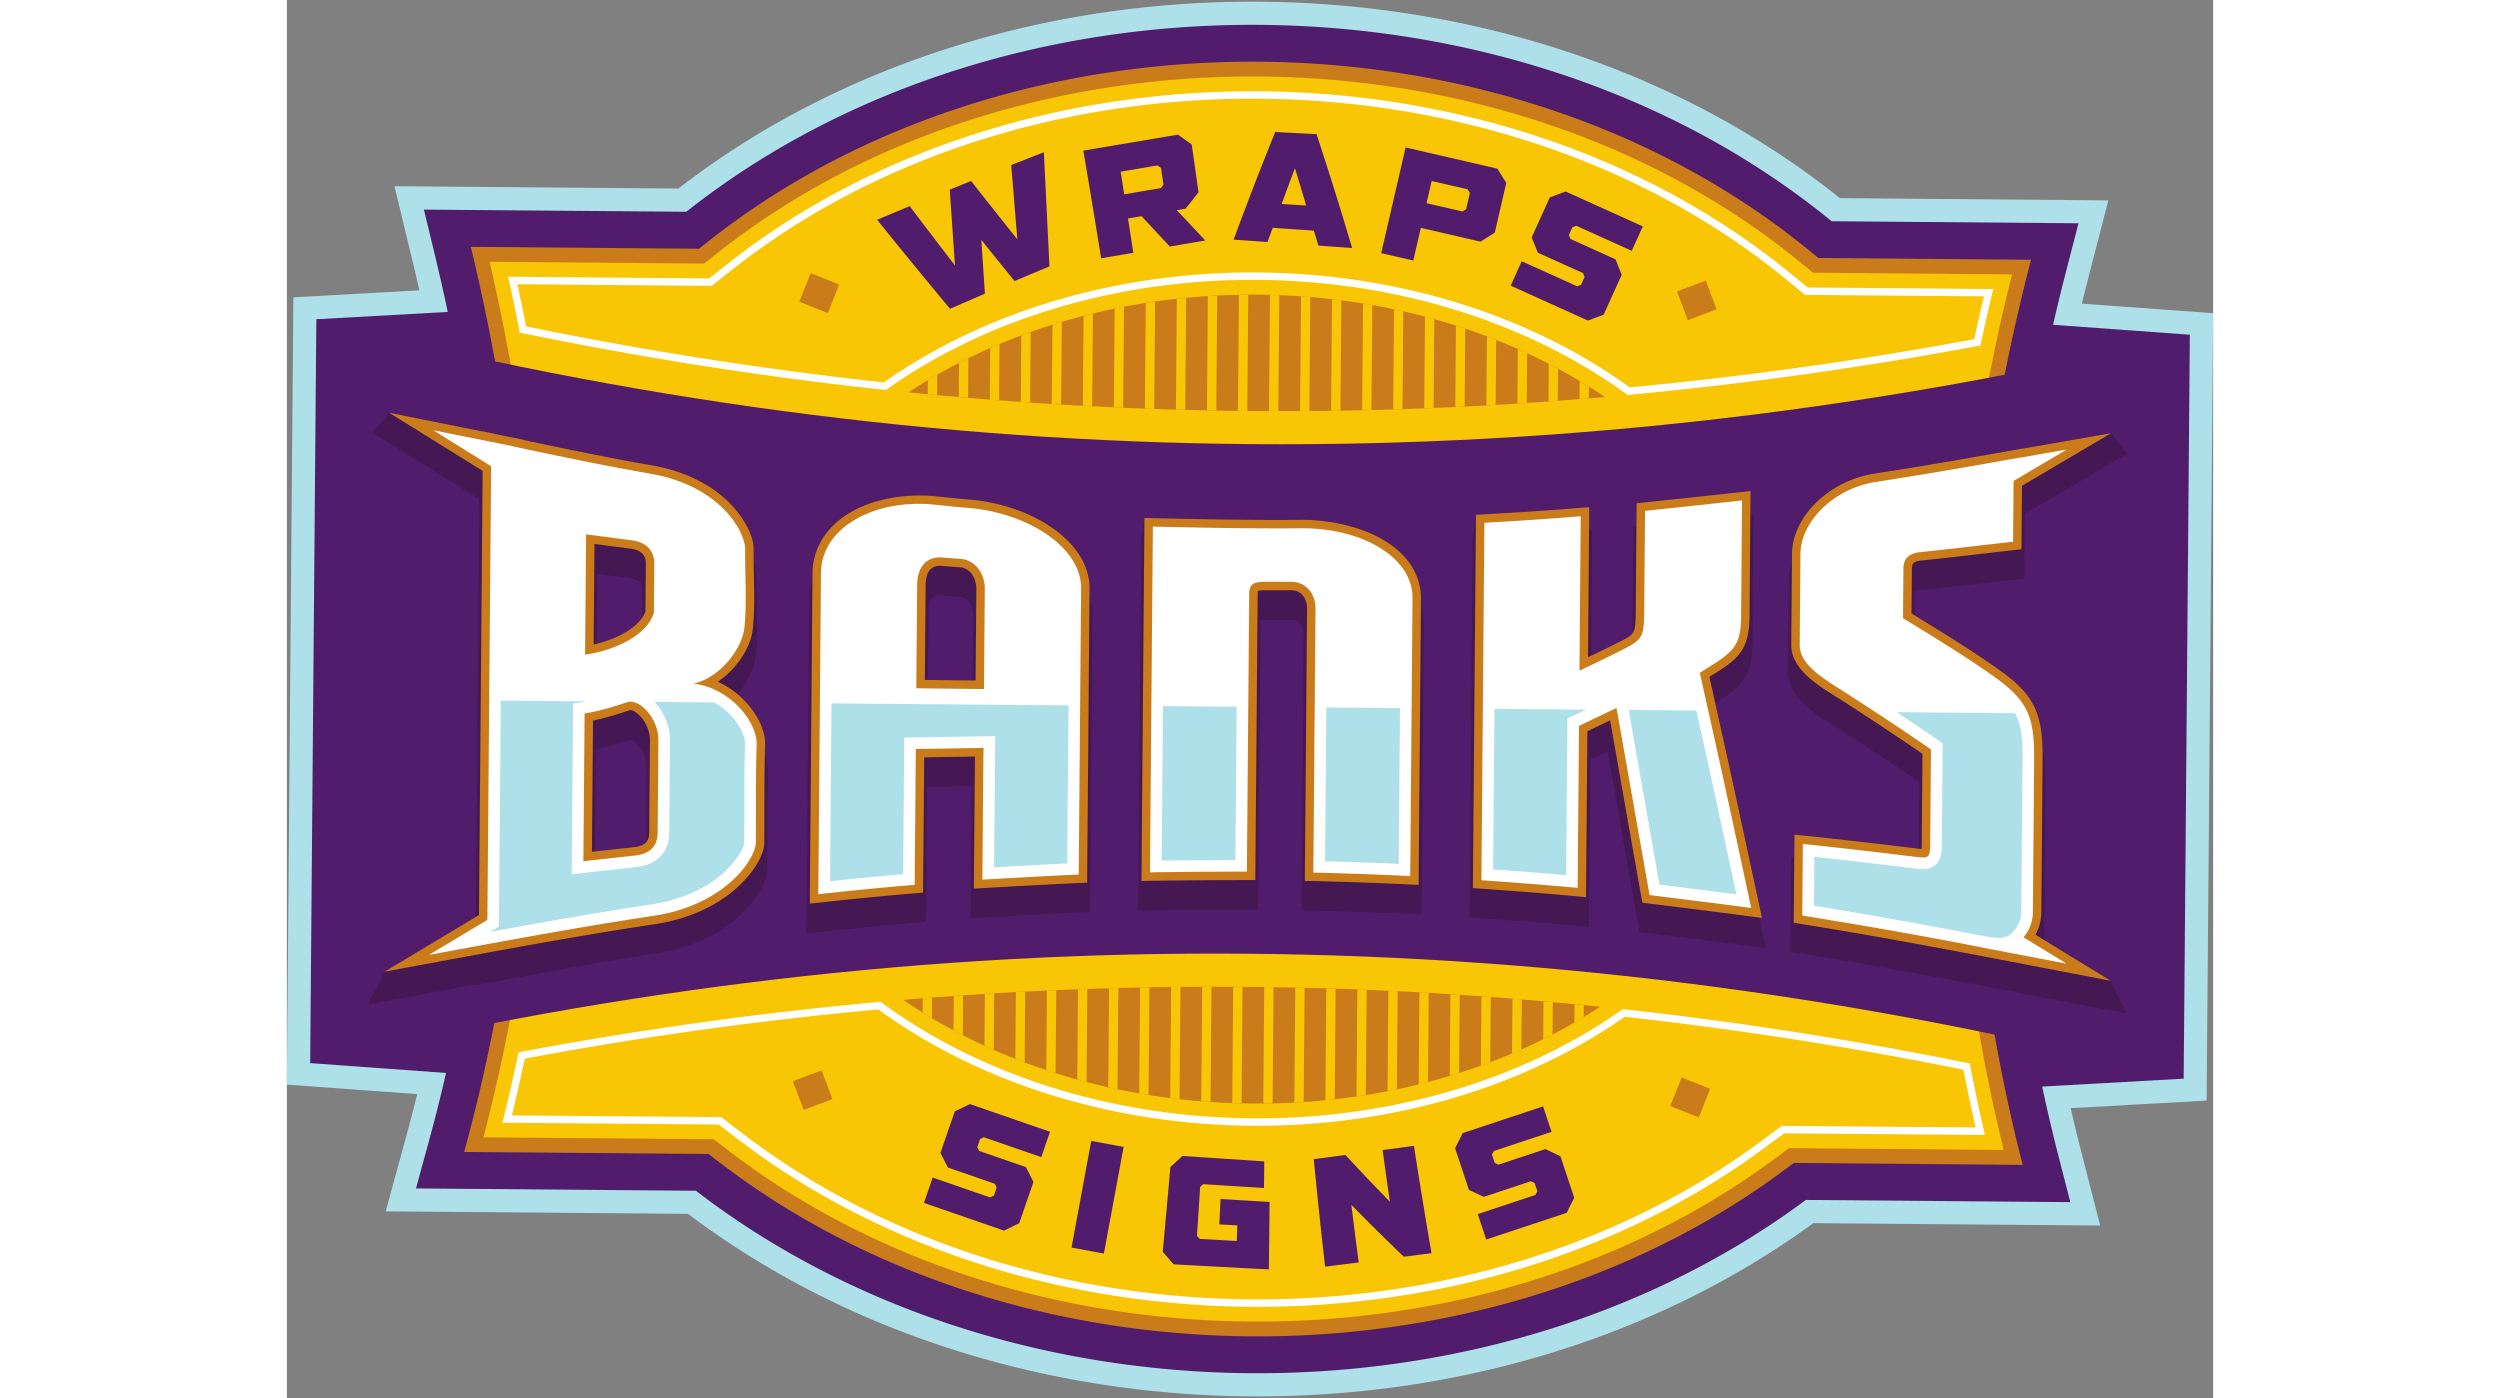
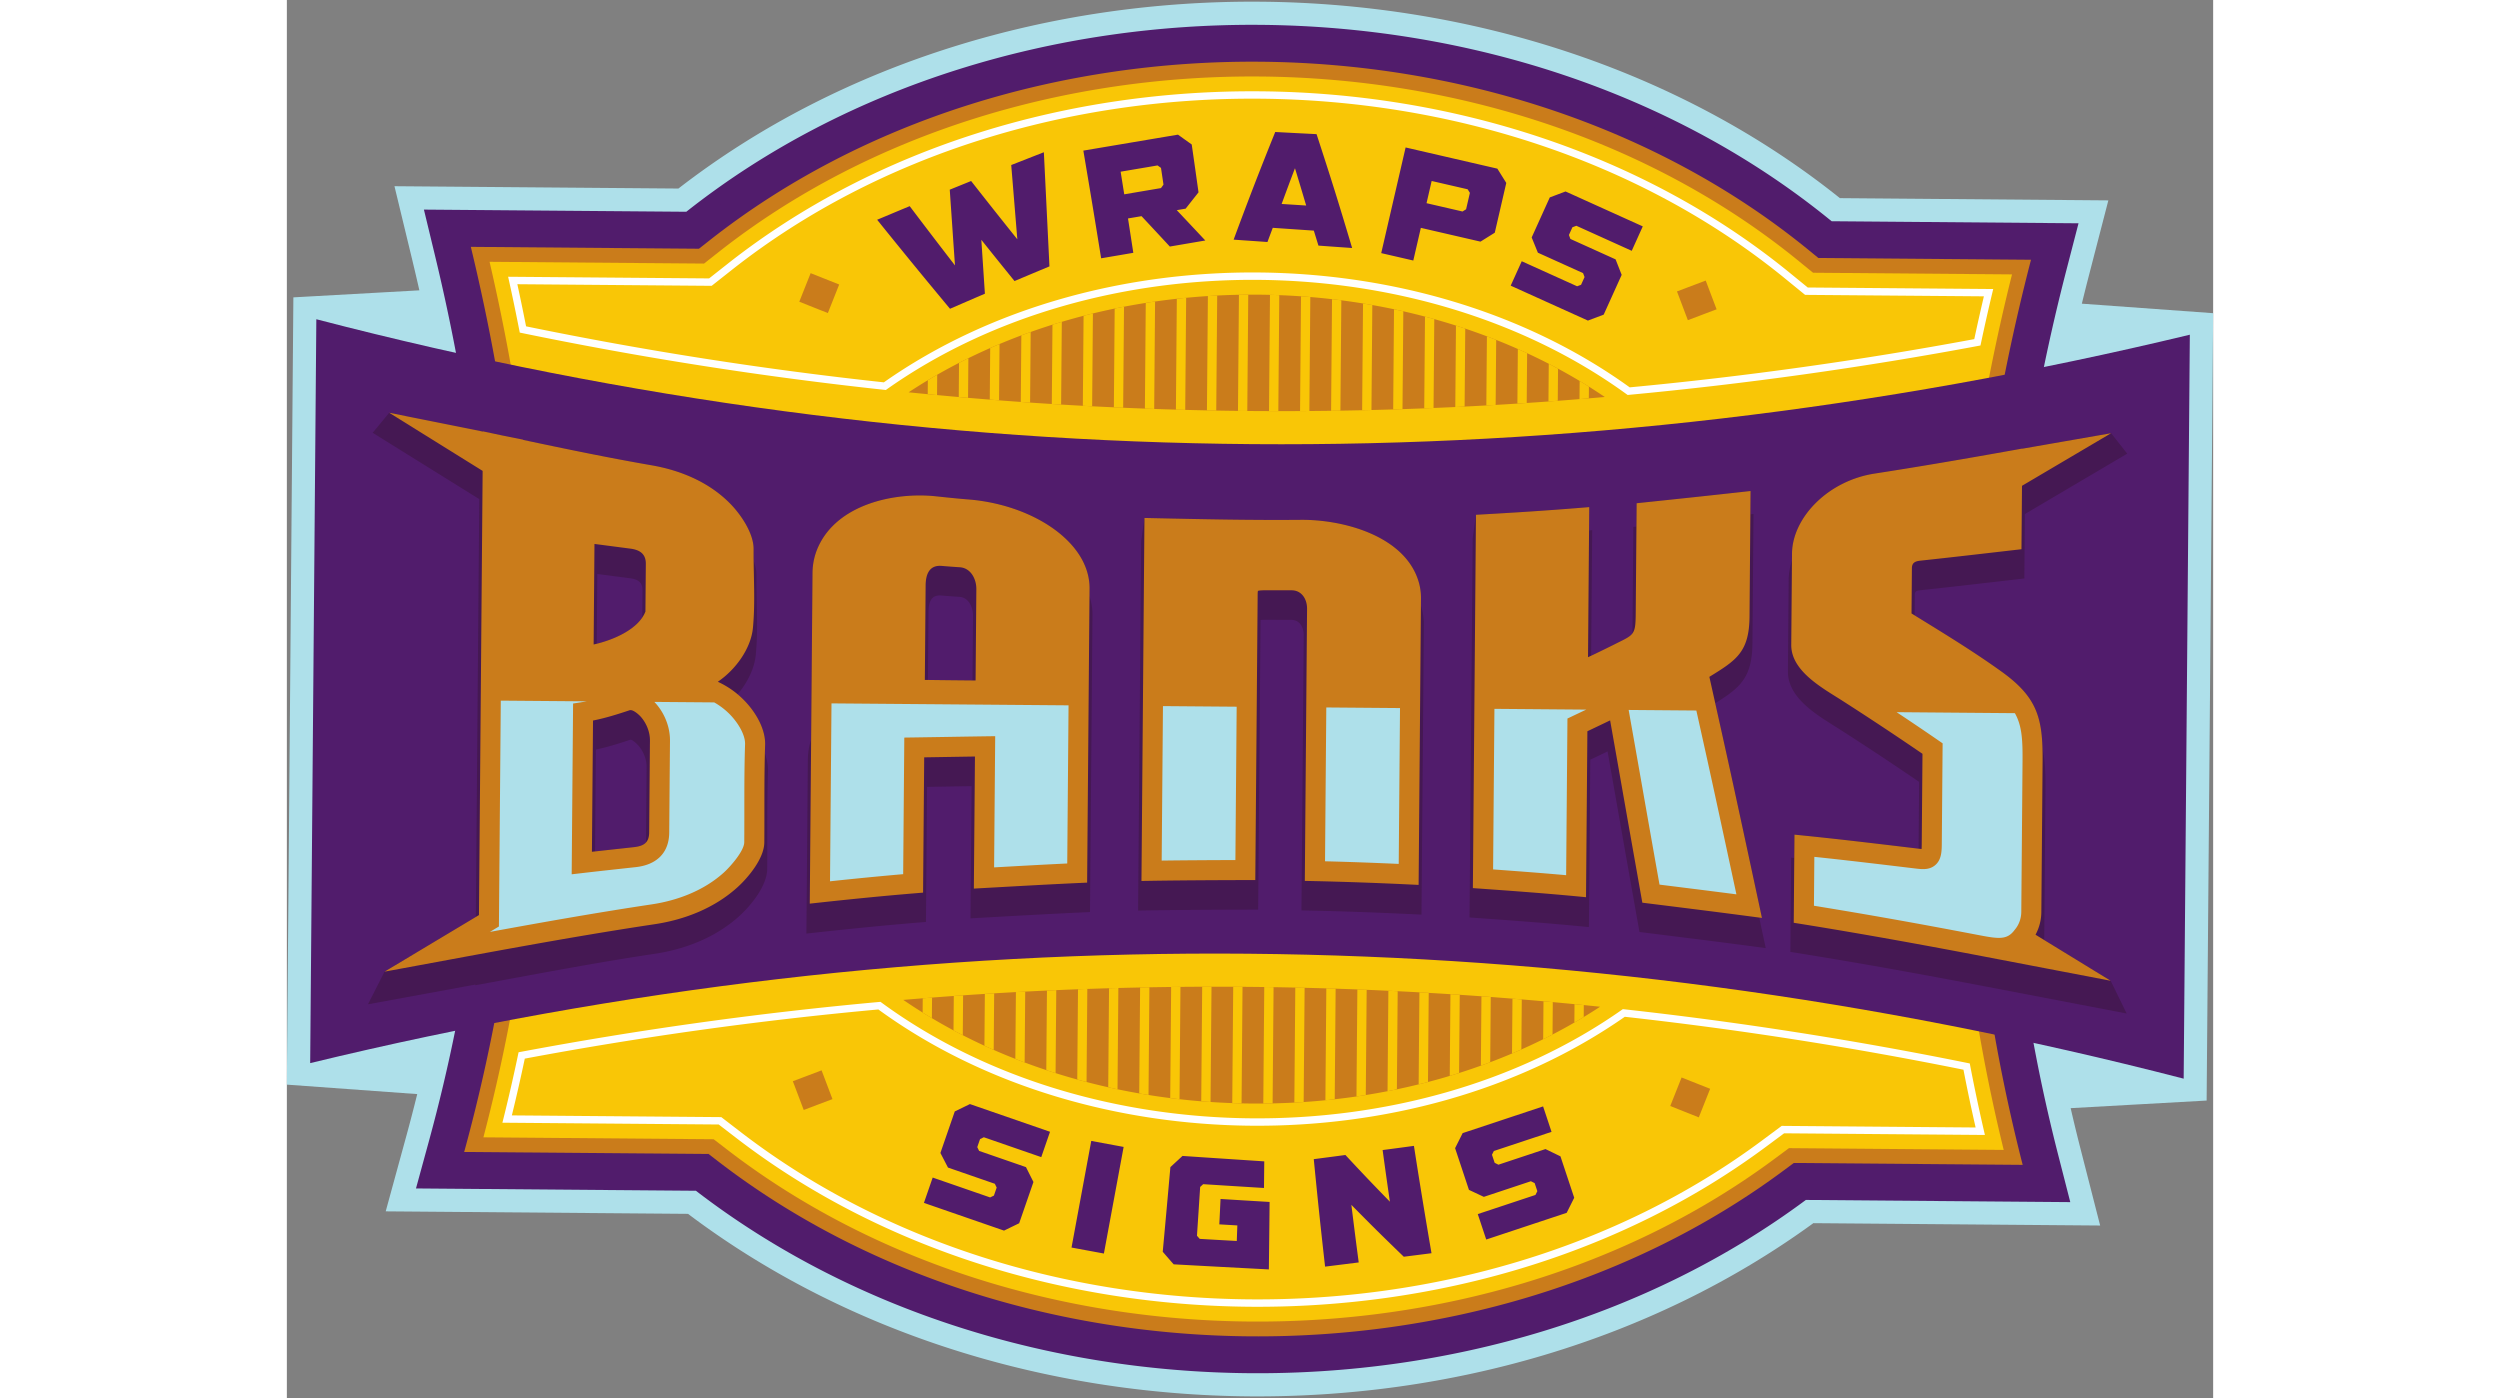
<svg xmlns="http://www.w3.org/2000/svg" height="1398" viewBox="21.167 64.722 317.666 230.545" width="2500">
  <rect x="21.167" y="64.722" width="317.666" height="230.545" fill="#808080" stroke="none" />
  <g clip-rule="evenodd" fill-rule="evenodd">
    <path d="m85.74 95.815c27.19-21.05 61.86-31.093 96.033-30.811 34.174.283 68.672 10.898 95.509 32.394l44.27.37-3.177 12.271a341.681 341.681 0 0 0 -1.195 4.763l21.653 1.567-1.074 129.846-22.424 1.252c.53 2.306 1.088 4.606 1.676 6.899l3.189 12.457-47.295-.39c-26.766 19.494-60.089 28.834-93.034 28.563-32.945-.274-66.108-10.161-92.548-30.099l-49.854-.412 3.395-12.403c.63-2.303 1.232-4.616 1.804-6.934l-21.501-1.559 1.076-129.83 20.776-1.159a350.873 350.873 0 0 0 -1.131-4.847l-2.975-12.323z" fill="#aee0ea" />
    <g fill="#511c6c">
-       <path d="m39.045 126.948-13.017-9.579 34.296-1.913-.097 11.802zm-.857 103.733-13.173 9.361 34.259 2.482.098-11.803zm283.625-101.402 13.175-9.359-34.261-2.483-.097 11.803zm-.858 103.749 13.018 9.577-34.297 1.913.098-11.802z" />
      <path d="m52.278 214.316-.002-.004c-4.491-11.286-6.801-23.281-6.702-35.432.098-11.744 2.439-23.331 6.842-34.216l.001-.01c-1.512-12.72-3.818-25.344-6.822-37.797l-1.826-7.57 43.271.356c26.66-21.077 60.951-31.102 94.7-30.823s67.869 10.869 94.177 32.384l40.714.34-1.951 7.539a328.684 328.684 0 0 0 -6.788 33.101v.005c5.462 12.28 8.289 25.48 8.177 38.927-.115 13.843-3.348 27.342-9.308 39.823l-.003.014a278.557 278.557 0 0 0 6.556 34.36l1.959 7.652-43.606-.361-.004.004c-26.271 19.514-59.223 28.838-91.761 28.569-32.54-.269-65.331-10.136-91.275-30.084l-.004-.002-46.162-.382 2.084-7.619a279.84 279.84 0 0 0 7.733-38.773z" />
      <path d="m54.843 213.99-.24-.603c-4.386-10.987-6.623-22.651-6.524-34.484.095-11.442 2.385-22.69 6.658-33.297l.243-.602-.077-.643c-1.512-12.821-3.847-25.539-6.873-38.089l-1.075-4.453 40.943.338.694-.549c26.225-20.699 59.947-30.557 93.127-30.282 33.181.275 66.736 10.69 92.613 31.819l.685.56 38.387.318-1.148 4.435c-2.846 10.991-5.149 22.125-6.841 33.352l-.109.728.298.671c5.312 11.964 8.07 24.792 7.962 37.89-.112 13.481-3.259 26.607-9.065 38.765l-.319.669.093.735a282.962 282.962 0 0 0 6.614 34.668l1.152 4.502-41.192-.34-.681.504c-25.83 19.19-58.253 28.341-90.245 28.076s-64.268-9.938-89.771-29.565l-.67-.516-43.749-.361 1.226-4.482a284.579 284.579 0 0 0 7.801-39.119z" />
-       <path d="m48.29 256.3 41.863.346 1.19.915c25.174 19.35 57.03 28.898 88.596 29.16 31.563.261 63.579-8.753 89.064-27.691l1.206-.894 39.308.323-.522-2.04a283.354 283.354 0 0 1 -6.659-34.909l-.164-1.305.567-1.187c5.68-11.892 8.764-24.75 8.873-37.939.105-12.81-2.589-25.381-7.794-37.08l-.532-1.193.197-1.293a334.736 334.736 0 0 1 6.881-33.548l.521-2.012-36.57-.302-1.219-.996c-25.518-20.867-58.663-31.107-91.392-31.378-32.728-.271-66.038 9.42-91.897 29.863l-1.235.975-39.128-.323.487 2.02c3.045 12.624 5.381 25.421 6.915 38.317l.135 1.141-.43 1.066c-4.192 10.365-6.425 21.395-6.517 32.581-.096 11.575 2.105 22.996 6.384 33.746l.427 1.073-.145 1.143a284.993 284.993 0 0 1 -7.856 39.389z" />
    </g>
    <path d="m50.409 254.695 40.303.333 1.622 1.248c24.891 19.141 56.409 28.565 87.62 28.823 31.207.258 62.881-8.642 88.082-27.371l1.643-1.22 37.745.313a286.776 286.776 0 0 1 -6.698-35.107l-.224-1.777.772-1.618c5.587-11.687 8.609-24.276 8.716-37.251.103-12.605-2.546-24.907-7.654-36.409l-.721-1.626.264-1.758c1.711-11.352 4.041-22.603 6.917-33.716l-35.062-.29-1.661-1.354c-25.255-20.602-58.019-30.746-90.381-31.014-32.361-.268-65.289 9.334-90.881 29.515l-1.683 1.326-37.621-.31c3.061 12.687 5.413 25.544 6.949 38.509l.183 1.551-.584 1.448c-4.116 10.2-6.31 20.985-6.4 31.991-.094 11.386 2.059 22.562 6.27 33.129l.582 1.462-.197 1.561a286.418 286.418 0 0 1 -7.901 39.612z" fill="#ca7c1b" />
    <path d="m53.58 252.281 37.972.315 2.27 1.745c24.467 18.815 55.474 28.064 86.152 28.317 30.676.255 61.836-8.478 86.607-26.888l2.3-1.707 35.413.292a288.858 288.858 0 0 1 -5.987-32.336l-.315-2.488 1.081-2.265c5.431-11.359 8.373-23.619 8.478-36.219.1-12.241-2.481-24.221-7.445-35.4l-1.011-2.275.372-2.461a333.304 333.304 0 0 1 6.197-30.939l-32.808-.272-2.325-1.896c-24.82-20.249-57.054-30.202-88.859-30.465-31.806-.263-64.199 9.156-89.351 28.992l-2.354 1.857-35.37-.292c2.736 11.795 4.859 23.733 6.283 35.758l.257 2.171-.818 2.027c-3.999 9.908-6.134 20.412-6.222 31.099-.093 11.056 2.004 21.941 6.095 32.207l.816 2.046-.277 2.186a289.018 289.018 0 0 1 -7.151 36.891z" fill="#f9c606" />
    <path d="m181.373 113.316c48.162.398 86.958 30.582 86.655 67.417-.305 36.834-39.595 66.373-87.757 65.976-48.162-.399-86.958-30.582-86.654-67.418.306-36.835 39.595-66.373 87.756-65.975z" fill="#f9c606" />
    <path d="m181.373 113.316c21.921.181 41.899 6.535 57.136 16.875a614.744 614.744 0 0 1 -58.403 2.312 611.267 611.267 0 0 1 -56.401-3.085c15.439-10.191 35.623-16.284 57.668-16.102zm56.358 117.428c-15.412 10.109-35.514 16.145-57.459 15.964-22.072-.183-42.173-6.624-57.449-17.092a611.975 611.975 0 0 1 56.5-2.155 614.606 614.606 0 0 1 58.408 3.283z" fill="#ca7c1b" />
    <path d="m26.028 117.369-1.014 122.673c103.055-24.999 206.314-23.963 308.958 2.563l1.015-122.686c-103.068 24.822-206.331 24.15-308.959-2.55z" fill="#511c6c" />
    <path d="m242.618 128.601a636.25 636.25 0 0 0 56.823-7.954 341.86 341.86 0 0 1 1.583-7.055l-29.484-.242-3.323-2.711c-24.17-19.72-55.606-29.384-86.576-29.641-30.97-.256-62.561 8.888-87.055 28.206l-3.366 2.654-32.043-.266c.504 2.311.983 4.626 1.439 6.946a627.56 627.56 0 0 0 59.002 9.236c17.835-12.523 40.14-18.297 61.786-18.117 21.54.179 43.628 6.256 61.214 18.944zm-182.213 110.701c-.66 3.13-1.371 6.251-2.133 9.36l34.537.285 3.242 2.494c23.834 18.327 54.075 27.313 83.953 27.559 29.877.248 60.266-8.232 84.395-26.167l3.284-2.44 31.979.264a291.369 291.369 0 0 1 -2.005-9.528 635.777 635.777 0 0 0 -55.847-8.728c-17.801 12.419-40.01 18.142-61.57 17.964-21.665-.178-43.894-6.329-61.527-19.172a626.948 626.948 0 0 0 -58.308 8.109zm181.869-109.445c-17.438-12.722-39.448-18.802-60.88-18.981-21.535-.177-43.761 5.599-61.448 18.159a628.162 628.162 0 0 1 -60.371-9.466 343.213 343.213 0 0 0 -1.918-9.207l33.144.273 3.03-2.388c24.713-19.491 56.572-28.726 87.82-28.467 31.248.257 62.95 10.017 87.338 29.915l2.989 2.439 30.585.252a348.67 348.67 0 0 0 -2.099 9.311 637.363 637.363 0 0 1 -58.19 8.16zm-182.895 108.395a628.344 628.344 0 0 1 59.683-8.315c17.483 12.876 39.633 19.03 61.188 19.209 21.451.177 43.582-5.551 61.236-18.007a636.828 636.828 0 0 1 57.212 8.957c.752 3.948 1.585 7.88 2.497 11.794l-33.114-.274-2.956 2.196c-24.343 18.094-54.99 26.657-85.135 26.408-30.144-.25-60.639-9.325-84.685-27.813l-2.919-2.244-35.673-.295c.97-3.852 1.857-7.725 2.666-11.616z" fill="#fff" />
-     <path d="m99.997 188.964c.354.978.552 1.992.518 2.998-.179 5.348-.088 10.7-.132 16.049-.023 2.803-2.67 6.038-4.633 7.81-3.84 3.468-8.817 5.427-13.891 6.188-9.152 1.372-18.247 3.097-27.348 4.776l-2.277.42.002-.112-17.694 3.249 2.739-5.385 15.047-9.02.57-68.909-17.577-10.935 2.723-3.302 15.462 3.104v-.039l3.098.661 3.537.71-.015.039c7.05 1.496 14.108 2.959 21.207 4.191 4.824.838 9.532 2.815 12.988 6.364 1.736 1.782 3.837 4.859 3.816 7.466a84.71 84.71 0 0 0 .005 1.886c.301.835.481 1.677.475 2.485-.037 4.348.301 8.687-.116 13.03-.218 2.267-1.362 4.589-3.001 6.528.44.368.86.761 1.254 1.177 1.75 1.844 3.37 4.561 3.282 7.185-.015.462-.026.925-.039 1.386zm207.363-50.246 14.646-2.556 2.66 3.372-16.88 9.964-.088 10.622-1.678.193c-5.148.593-10.296 1.194-15.449 1.746-.593.063-.932.124-.939.745l-.029 3.399c4.848 2.989 9.71 5.948 14.34 9.276 5.318 3.825 6.58 6.969 6.745 12.646.413 1.839.517 3.938.496 6.495l-.103 12.448-.102 12.431c-.001.081-.002.163-.005.245l10.959 6.715 2.642 5.403-23.231-4.45c-10.178-1.949-20.377-3.806-30.61-5.452l-1.621-.261.014-1.642.098-11.804.017-2.098.516.053.018-2.318.013-1.531 1.525.154c6.212.63 12.412 1.379 18.611 2.122l.331.042.09-11.013a523.586 523.586 0 0 0 -12.954-8.575c-3.387-2.178-8.725-5.024-8.684-9.665.04-5.015.082-10.027.123-15.04.009-1.094.203-2.165.541-3.19l.011-1.172c.026-3.219 1.741-6.226 3.99-8.433 2.598-2.551 6.033-4.218 9.626-4.773 7.585-1.173 15.152-2.475 22.706-3.83l1.655-.298zm-199.515 21.482.008-.995c.012-1.513.334-2.984.967-4.36 3.196-6.949 12.483-9.01 19.401-8.277 1.768.188 3.537.377 5.309.516 4.528.354 9.251 1.736 13.101 4.18 3.224 2.049 6.212 5.135 6.806 9.059.074.481.109.967.105 1.454l-.011 1.231c.167.518.295 1.053.38 1.603.077.508.115 1.021.11 1.536-.066 7.867-.131 15.732-.195 23.599l-.196 23.576-.014 1.81-1.809.083c-5.289.244-10.577.546-15.865.841l-2.034.113.017-2.038.09-10.856.073-8.906c-2.447.037-4.894.08-7.341.119-.027 3.113-.052 6.224-.077 9.337l-.092 11.193-.016 1.745-1.739.143c-5.288.439-10.568.968-15.842 1.541l-2.135.233.019-2.148c.073-8.824.144-17.648.218-26.472l.219-26.496c.009-1.15.19-2.279.543-3.364zm54.75-10.063 1.414.032c8.129.177 16.262.352 24.396.277 6.909-.061 17.055 2.598 19.373 10.101a9.33 9.33 0 0 1 .416 2.841l-.009 1.22.05.152c.3.972.448 1.979.44 2.997-.065 7.634-.127 15.269-.19 22.905l-.19 22.906-.015 1.984-1.984-.091a617.506 617.506 0 0 0 -15.926-.562l-1.887-.041.016-1.886c.061-7.249.119-14.497.179-21.746l.18-21.754c.011-1.276-.649-2.528-2.053-2.526-1.29.001-2.579-.01-3.871-.008-.231.001-.808-.01-1.193.028l.001.033-.19 22.922-.19 22.916-.015 1.889-1.89.006c-5.319.015-10.639.038-15.957.121l-1.957.03.017-1.957.237-28.503c.076-9.503.155-19.008.234-28.512l.016-1.937zm73.663 22.724c1.25-.597 2.498-1.199 3.736-1.823 1.704-.858 2.601-1.226 3.075-1.861l.062-7.51.07-8.351.013-1.707.516-.055.022-2.599.009-1.247 1.241-.131c5.33-.557 10.66-1.121 15.985-1.712l1.564-.174-.014 1.572-.018 2.275.516-.058-.019 2.153c-.025 3.193-.052 6.385-.078 9.578l-.079 9.569c-.048 5.755-2.071 7.374-6.133 9.908 1.024 4.588 2.047 9.177 3.043 13.773a6826.156 6826.156 0 0 1 4.247 19.703l.413 1.934-.455-.061.509 2.383.567 2.651-2.686-.355c-5.576-.738-11.158-1.429-16.739-2.127l-1.398-.175-.246-1.389c-.919-5.186-1.844-10.371-2.753-15.557-.75-4.276-1.502-8.55-2.262-12.825-.949.456-1.899.909-2.849 1.362l-.1 12.167-.111 13.353-.017 2.082-2.074-.195c-5.268-.498-10.545-.888-15.823-1.263l-1.79-.127.015-1.795.243-29.468.245-29.478.014-1.792.547-3.877 1.307-.073c5.288-.296 10.573-.64 15.852-1.069l1.522-.124-.014 1.526-.019 2.323.516-.042-.017 2.09-.106 12.736zm-164.266 32.273c2.12-.239 4.242-.468 6.365-.702.921-.102 1.604-.313 2.031-.774l.103-12.46c.009-1.186-.46-2.407-1.189-3.334-.246-.314-1.08-1.173-1.493-1.155-1.896.634-3.749 1.214-5.681 1.627l-.087 10.617zm.282-34.247c2.757-.693 6.017-2.125 7.503-4.322l.038-4.505c.01-1.35-.801-1.815-2.076-1.98-1.789-.233-3.58-.47-5.371-.701l-.064 7.76zm54.617 5.968c2.447.033 4.893.058 7.34.081l.02-2.469c.022-2.743.047-5.487.068-8.231.012-1.378-.721-2.997-2.264-3.089-1-.058-1.998-.141-2.996-.221-1.711-.139-2.063 1.219-2.076 2.709l-.071 8.485z" fill="#451853" />
+     <path d="m99.997 188.964c.354.978.552 1.992.518 2.998-.179 5.348-.088 10.7-.132 16.049-.023 2.803-2.67 6.038-4.633 7.81-3.84 3.468-8.817 5.427-13.891 6.188-9.152 1.372-18.247 3.097-27.348 4.776l-2.277.42.002-.112-17.694 3.249 2.739-5.385 15.047-9.02.57-68.909-17.577-10.935 2.723-3.302 15.462 3.104v-.039l3.098.661 3.537.71-.015.039c7.05 1.496 14.108 2.959 21.207 4.191 4.824.838 9.532 2.815 12.988 6.364 1.736 1.782 3.837 4.859 3.816 7.466a84.71 84.71 0 0 0 .005 1.886c.301.835.481 1.677.475 2.485-.037 4.348.301 8.687-.116 13.03-.218 2.267-1.362 4.589-3.001 6.528.44.368.86.761 1.254 1.177 1.75 1.844 3.37 4.561 3.282 7.185-.015.462-.026.925-.039 1.386zm207.363-50.246 14.646-2.556 2.66 3.372-16.88 9.964-.088 10.622-1.678.193c-5.148.593-10.296 1.194-15.449 1.746-.593.063-.932.124-.939.745l-.029 3.399c4.848 2.989 9.71 5.948 14.34 9.276 5.318 3.825 6.58 6.969 6.745 12.646.413 1.839.517 3.938.496 6.495l-.103 12.448-.102 12.431c-.001.081-.002.163-.005.245l10.959 6.715 2.642 5.403-23.231-4.45c-10.178-1.949-20.377-3.806-30.61-5.452l-1.621-.261.014-1.642.098-11.804.017-2.098.516.053.018-2.318.013-1.531 1.525.154c6.212.63 12.412 1.379 18.611 2.122l.331.042.09-11.013a523.586 523.586 0 0 0 -12.954-8.575c-3.387-2.178-8.725-5.024-8.684-9.665.04-5.015.082-10.027.123-15.04.009-1.094.203-2.165.541-3.19l.011-1.172c.026-3.219 1.741-6.226 3.99-8.433 2.598-2.551 6.033-4.218 9.626-4.773 7.585-1.173 15.152-2.475 22.706-3.83l1.655-.298zm-199.515 21.482.008-.995c.012-1.513.334-2.984.967-4.36 3.196-6.949 12.483-9.01 19.401-8.277 1.768.188 3.537.377 5.309.516 4.528.354 9.251 1.736 13.101 4.18 3.224 2.049 6.212 5.135 6.806 9.059.074.481.109.967.105 1.454l-.011 1.231c.167.518.295 1.053.38 1.603.077.508.115 1.021.11 1.536-.066 7.867-.131 15.732-.195 23.599l-.196 23.576-.014 1.81-1.809.083c-5.289.244-10.577.546-15.865.841l-2.034.113.017-2.038.09-10.856.073-8.906c-2.447.037-4.894.08-7.341.119-.027 3.113-.052 6.224-.077 9.337l-.092 11.193-.016 1.745-1.739.143c-5.288.439-10.568.968-15.842 1.541l-2.135.233.019-2.148l.219-26.496c.009-1.15.19-2.279.543-3.364zm54.75-10.063 1.414.032c8.129.177 16.262.352 24.396.277 6.909-.061 17.055 2.598 19.373 10.101a9.33 9.33 0 0 1 .416 2.841l-.009 1.22.05.152c.3.972.448 1.979.44 2.997-.065 7.634-.127 15.269-.19 22.905l-.19 22.906-.015 1.984-1.984-.091a617.506 617.506 0 0 0 -15.926-.562l-1.887-.041.016-1.886c.061-7.249.119-14.497.179-21.746l.18-21.754c.011-1.276-.649-2.528-2.053-2.526-1.29.001-2.579-.01-3.871-.008-.231.001-.808-.01-1.193.028l.001.033-.19 22.922-.19 22.916-.015 1.889-1.89.006c-5.319.015-10.639.038-15.957.121l-1.957.03.017-1.957.237-28.503c.076-9.503.155-19.008.234-28.512l.016-1.937zm73.663 22.724c1.25-.597 2.498-1.199 3.736-1.823 1.704-.858 2.601-1.226 3.075-1.861l.062-7.51.07-8.351.013-1.707.516-.055.022-2.599.009-1.247 1.241-.131c5.33-.557 10.66-1.121 15.985-1.712l1.564-.174-.014 1.572-.018 2.275.516-.058-.019 2.153c-.025 3.193-.052 6.385-.078 9.578l-.079 9.569c-.048 5.755-2.071 7.374-6.133 9.908 1.024 4.588 2.047 9.177 3.043 13.773a6826.156 6826.156 0 0 1 4.247 19.703l.413 1.934-.455-.061.509 2.383.567 2.651-2.686-.355c-5.576-.738-11.158-1.429-16.739-2.127l-1.398-.175-.246-1.389c-.919-5.186-1.844-10.371-2.753-15.557-.75-4.276-1.502-8.55-2.262-12.825-.949.456-1.899.909-2.849 1.362l-.1 12.167-.111 13.353-.017 2.082-2.074-.195c-5.268-.498-10.545-.888-15.823-1.263l-1.79-.127.015-1.795.243-29.468.245-29.478.014-1.792.547-3.877 1.307-.073c5.288-.296 10.573-.64 15.852-1.069l1.522-.124-.014 1.526-.019 2.323.516-.042-.017 2.09-.106 12.736zm-164.266 32.273c2.12-.239 4.242-.468 6.365-.702.921-.102 1.604-.313 2.031-.774l.103-12.46c.009-1.186-.46-2.407-1.189-3.334-.246-.314-1.08-1.173-1.493-1.155-1.896.634-3.749 1.214-5.681 1.627l-.087 10.617zm.282-34.247c2.757-.693 6.017-2.125 7.503-4.322l.038-4.505c.01-1.35-.801-1.815-2.076-1.98-1.789-.233-3.58-.47-5.371-.701l-.064 7.76zm54.617 5.968c2.447.033 4.893.058 7.34.081l.02-2.469c.022-2.743.047-5.487.068-8.231.012-1.378-.721-2.997-2.264-3.089-1-.058-1.998-.141-2.996-.221-1.711-.139-2.063 1.219-2.076 2.709l-.071 8.485z" fill="#451853" />
    <path d="m92.237 177.152a14.574 14.574 0 0 1 4.519 3.241c1.75 1.844 3.37 4.561 3.282 7.185-.18 5.353-.089 10.71-.133 16.063-.021 2.633-2.624 5.772-4.462 7.431-3.765 3.399-8.65 5.316-13.622 6.061-14.723 2.209-29.891 5.135-44.538 7.823l15.564-9.33.606-73.25-15.408-9.586 15.462 3.104v-.039l3.098.661 3.537.71-.015.039c7.05 1.496 14.108 2.959 21.207 4.191 4.824.838 9.532 2.815 12.988 6.364 1.736 1.782 3.837 4.859 3.816 7.466-.035 4.333.303 8.66-.113 12.985-.32 3.334-2.763 6.818-5.788 8.881zm215.123-38.434 14.646-2.556-14.697 8.675-.086 10.459-1.227.14c-5.147.593-10.293 1.195-15.445 1.746-.86.092-1.391.335-1.398 1.251l-.062 7.453c5.018 3.098 10.06 6.148 14.852 9.593 5.948 4.278 6.822 7.704 6.763 14.771l-.103 12.448-.103 12.432a7.994 7.994 0 0 1 -.958 3.737l12.391 7.593-20.456-3.917c-10.184-1.951-20.386-3.807-30.624-5.455l-1.185-.19.011-1.199.097-11.805.013-1.531 1.525.154c6.212.63 12.412 1.379 18.611 2.122.172.019.53.072.823.095.027-.303.027-.686.029-.861l.123-14.84a524.366 524.366 0 0 0 -13.192-8.74c-3.187-2.048-8.486-4.858-8.45-9.227l.125-15.039c.026-3.219 1.741-6.226 3.99-8.433 2.598-2.551 6.033-4.218 9.626-4.773 7.585-1.173 15.152-2.475 22.706-3.83l1.655-.298zm-172.718 50.761c-2.791.044-5.581.094-8.372.137l-.081 9.838-.093 11.196-.009 1.274-1.272.106c-5.292.437-10.575.968-15.854 1.541l-1.561.17.014-1.569.219-26.471.219-26.496c.012-1.513.334-2.984.967-4.36 3.196-6.949 12.483-9.01 19.401-8.277 1.768.188 3.537.377 5.309.516 4.528.354 9.251 1.736 13.101 4.18 3.224 2.049 6.212 5.135 6.806 9.059.074.481.109.967.105 1.454-.066 7.866-.13 15.735-.195 23.6-.065 7.858-.129 15.718-.195 23.576l-.01 1.322-1.322.06c-5.292.244-10.582.547-15.871.841l-1.486.083.011-1.488.092-10.856zm46.671-27.31c-.04.122-.049.366-.05.463l-.189 22.923-.19 22.914-.012 1.382-1.38.004c-5.32.014-10.642.038-15.962.122l-1.43.023.013-1.432.235-28.503.236-28.511.013-1.416 1.414.032c8.129.177 16.262.352 24.396.277 6.909-.061 17.055 2.598 19.373 10.101a9.33 9.33 0 0 1 .416 2.841l-.188 22.904-.189 22.908-.013 1.45-1.449-.068a623.058 623.058 0 0 0 -15.939-.563l-1.378-.029.011-1.378.179-21.746c.06-7.251.121-14.502.18-21.754.012-1.57-.87-3.048-2.567-3.045-1.29.001-2.58-.01-3.871-.007-.28.001-1.354-.012-1.659.108zm54.428 10.937a198.34 198.34 0 0 0 4.252-2.068c3.426-1.725 3.588-1.471 3.619-5.383l.068-8.35.07-8.348.009-1.247 1.241-.131c5.33-.557 10.66-1.121 15.985-1.712l1.564-.174-.014 1.572-.079 9.578-.079 9.569c-.049 5.88-2.223 7.217-6.623 9.93 1.346 6.038 2.701 12.073 4.012 18.12a6826.156 6826.156 0 0 1 4.247 19.703l.413 1.934-1.961-.259c-5.577-.738-11.16-1.428-16.742-2.128l-1.023-.127-.18-1.014c-.917-5.185-1.841-10.369-2.752-15.556-.788-4.5-1.582-8.998-2.379-13.495-1.25.6-2.499 1.198-3.751 1.794l-.103 12.489-.11 13.354-.013 1.522-1.516-.143c-5.271-.498-10.552-.888-15.835-1.263l-1.308-.092.012-1.311.244-29.469.243-29.478.012-1.309 1.307-.073c5.288-.296 10.573-.64 15.852-1.069l1.522-.124-.014 1.526-.105 12.736c-.026 3.499-.055 6.996-.085 10.496zm-164.266 32.085c2.293-.259 4.588-.506 6.882-.76 1.658-.183 2.546-.721 2.56-2.437l.126-15.158c.011-1.388-.569-2.828-1.475-3.872-.318-.366-1.324-1.297-1.885-1.111-2.008.671-3.968 1.285-6.027 1.695l-.092 11.034zm.283-34.183c3.239-.721 7.418-2.52 8.542-5.434l.065-7.874c.013-1.625-.986-2.298-2.524-2.498-1.982-.257-3.964-.52-5.946-.776-.023 2.781-.045 5.562-.07 8.343zm54.619 5.839c2.789.039 5.58.07 8.369.093l.057-6.833.068-8.232c.014-1.667-.92-3.498-2.749-3.608-.995-.059-1.99-.14-2.984-.221-2.041-.165-2.617 1.413-2.632 3.218l-.07 8.485z" fill="#ca7c1b" />
-     <path d="m81.613 215.754c11.879-1.783 16.873-9.422 16.896-12.124.044-5.368-.048-10.732.132-16.098.124-3.73-4.382-9.385-10.417-10.07 4.34-.963 8.065-5.724 8.411-9.322.41-4.265.071-8.57.106-12.864.022-2.726-3.929-10.407-15.647-12.442-7.643-1.326-15.244-2.92-22.846-4.539l.007-.022-1.928-.386-1.441-.309.001.02-9.563-1.921 9.53 5.928-.31 37.458-.309 37.358-9.625 5.77c12.254-2.25 24.63-4.582 37.003-6.437zm224.338-75.373 8.749-1.526-8.78 5.182-.083 10.014c-5.153.593-10.305 1.196-15.433 1.744-1.708.181-2.634 1.079-2.647 2.629l-.069 8.239c5.148 3.183 10.4 6.327 15.439 9.95 5.555 3.995 6.238 7.005 6.182 13.627-.034 4.149-.068 8.307-.104 12.449l-.102 12.431c-.012 1.559-.57 3.047-1.54 4.174l7.107 4.355-12.931-2.477c-10.226-2.03-20.46-3.82-30.665-5.462l.098-11.805c6.186.628 12.374 1.374 18.586 2.119 2.062.246 2.394.282 2.414-2.14l.129-15.581a519.718 519.718 0 0 0 -13.839-9.184c-3.759-2.417-7.836-4.697-7.808-8.042l.124-15.039c.043-5.174 5.339-10.742 12.432-11.838 7.579-1.171 15.159-2.474 22.74-3.835zm-235.885 66.376.102-12.186.1-12.193c2.73-.426 5.14-1.235 6.973-1.847 2.05-.686 5.228 2.625 5.197 6.318l-.124 15.158c-.016 1.998-.946 3.495-3.803 3.813-2.831.313-5.64.613-8.445.937zm.283-34.085c.026-3.302.055-6.612.082-9.915.027-3.302.054-6.605.083-9.915 2.493.317 4.988.648 7.509.976 2.622.34 3.756 1.885 3.74 3.892l-.068 8.113c-1.411 4.231-7.597 6.382-11.346 6.849zm38.461 39.512a613.087 613.087 0 0 1 15.89-1.545l.093-11.195.093-11.203c3.72-.054 7.443-.126 11.164-.18l-.09 10.865-.089 10.857c5.278-.295 10.581-.599 15.884-.844l.195-23.574c.065-7.858.129-15.734.195-23.6.057-6.775-8.791-12.512-18.724-13.291-1.783-.139-3.565-.329-5.348-.519-9.827-1.041-18.761 3.649-18.824 11.261l-.22 26.496zm16.159-33.96c.022-2.83.047-5.657.07-8.486.022-2.827.046-5.657.07-8.485.027-3.395 1.848-4.783 4.141-4.597.967.078 1.961.159 2.954.218 2.292.137 4.084 2.218 4.061 5.013l-.068 8.231-.067 8.232c-3.72-.032-7.441-.071-11.161-.126zm38.538 30.356c5.327-.084 10.654-.107 15.98-.122l.19-22.915.188-22.923c.018-1.939 1.164-1.952 3.101-1.956 1.274-.002 2.574.009 3.874.007 2.294-.002 3.985 1.87 3.964 4.453l-.18 21.754-.18 21.746c5.327.112 10.651.317 15.975.564l.189-22.907.19-22.905c.056-6.826-8.467-11.624-18.382-11.535-8.156.074-16.309-.101-24.438-.277l-.236 28.512zm54.656 1.299c5.272.374 10.57.765 15.868 1.265l.11-13.353.111-13.363c2.047-.975 4.119-1.964 6.192-2.964.901 5.072 1.803 10.186 2.702 15.309.903 5.146 1.826 10.329 2.752 15.553 5.575.698 11.151 1.389 16.752 2.128a6731.269 6731.269 0 0 0 -4.245-19.7c-1.394-6.423-2.826-12.784-4.226-19.079 5.379-3.343 6.763-4.118 6.805-9.276l.079-9.568c.025-3.193.053-6.378.079-9.579-5.332.591-10.662 1.157-15.993 1.715l-.07 8.348-.069 8.35c-.037 4.522-.484 4.654-4.387 6.619-2.086 1.05-4.197 2.041-6.294 3.04l.104-12.728.106-12.735c-5.305.429-10.608.776-15.887 1.071l-.243 29.477z" fill="#fff" />
    <path d="m183.294 113.348c.513.014 1.024.028 1.535.048l-.158 19.126c-.512 0-1.024 0-1.536-.004zm5.117.241c.515.035 1.025.076 1.535.117l-.155 18.798c-.511.004-1.024.007-1.535.009zm5.116.471c.512.058 1.024.122 1.533.188l-.151 18.197-1.535.022zm5.112.709c.512.084 1.025.169 1.532.259l-.142 17.312-1.536.036zm5.11.953a87.14 87.14 0 0 1 1.534.336l-.134 16.135-1.536.048zm5.109 1.209c.513.136 1.024.274 1.532.416l-.121 14.657-1.536.061zm5.107 1.483c.513.163 1.023.33 1.531.501l-.106 12.856-1.536.074zm5.103 1.772a110.6 110.6 0 0 1 1.531.592l-.088 10.718-1.537.087zm5.102 2.088c.513.228 1.023.458 1.53.693l-.067 8.21-1.537.1zm5.099 2.438c.513.266 1.023.534 1.529.806l-.045 5.298-1.536.113zm5.095 2.834c.514.309 1.022.621 1.528.939l-.016 1.929-1.538.126zm-54.811 4.95-1.536-.015.158-19.148c.511-.009 1.023-.014 1.536-.018zm-5.119-.068-1.535-.029.156-18.854c.511-.031 1.023-.06 1.535-.086zm-5.117-.111-1.535-.042.15-18.282c.512-.057 1.024-.11 1.538-.158zm-5.117-.155-1.534-.056.143-17.429a87.455 87.455 0 0 1 1.536-.232zm-5.117-.199c-.513-.021-1.024-.044-1.534-.067l.134-16.288c.511-.106 1.023-.208 1.538-.307zm-5.117-.241-1.535-.08.123-14.842c.51-.131 1.023-.261 1.538-.385zm-5.116-.284c-.512-.03-1.024-.062-1.535-.094l.108-13.077c.511-.16 1.024-.317 1.54-.47zm-5.116-.326-1.535-.106.091-10.973c.511-.19 1.024-.38 1.541-.563zm-5.116-.37-1.534-.119.07-8.503c.511-.223 1.024-.445 1.541-.661zm-5.115-.413-1.533-.132.045-5.63a92.434 92.434 0 0 1 1.542-.774zm-5.114-.456-1.536-.145.019-2.301c.51-.306 1.024-.608 1.543-.905zm106.643 102.571c-.511.307-1.024.611-1.542.911l.025-3.034 1.533.151zm-5.143 2.879c-.51.265-1.024.525-1.542.782l.052-6.259c.511.045 1.023.091 1.534.138zm-5.139 2.467c-.51.226-1.023.449-1.541.667l.075-9.044 1.535.125zm-5.136 2.105c-.511.192-1.024.382-1.54.565l.094-11.437 1.534.112zm-5.133 1.779c-.511.162-1.025.321-1.54.475l.112-13.473c.512.031 1.024.066 1.535.1zm-5.131 1.481c-.511.134-1.024.264-1.539.392l.126-15.176 1.535.086zm-5.129 1.206a95.05 95.05 0 0 1 -1.538.31l.138-16.561c.511.024 1.023.048 1.534.074zm-5.127.945c-.51.081-1.022.16-1.537.235l.147-17.65c.511.02 1.023.04 1.534.062zm-5.123.696a96.27 96.27 0 0 1 -1.537.163l.152-18.448 1.535.047zm-5.123.457c-.511.034-1.024.066-1.536.093l.157-18.968 1.536.036zm-5.12.225c-.511.011-1.023.019-1.536.023l.159-19.213c.512.007 1.025.013 1.536.022zm-5.119-.004c-.513-.012-1.025-.025-1.536-.044l.158-19.188 1.536.008zm-5.117-.229c-.513-.034-1.025-.071-1.533-.112l.155-18.896 1.537-.004zm-5.115-.458c-.513-.058-1.024-.119-1.534-.184l.152-18.325 1.535-.016zm-5.113-.696c-.513-.083-1.025-.167-1.533-.257l.145-17.472 1.535-.029zm-5.112-.94c-.512-.109-1.023-.22-1.531-.333l.134-16.329 1.536-.043zm-5.107-1.2c-.513-.133-1.023-.271-1.531-.411l.122-14.883 1.536-.056zm-5.107-1.466a94.338 94.338 0 0 1 -1.531-.496l.108-13.12 1.536-.067zm-5.103-1.757c-.514-.192-1.024-.389-1.533-.588l.093-11.015 1.536-.081zm-5.102-2.072a88.062 88.062 0 0 1 -1.531-.689l.072-8.544 1.536-.094zm-5.099-2.421a78.94 78.94 0 0 1 -1.529-.799l.047-5.671c.513-.037 1.024-.073 1.536-.107zm-5.096-2.813a84.785 84.785 0 0 1 -1.526-.93l.019-2.344c.512-.04 1.024-.08 1.536-.118z" fill="#f9c606" />
    <path d="m109.349 241.235.898 2.37.896 2.37-2.369.896-2.37.898-.897-2.371-.897-2.369 2.371-.897zm1.034-124.886.935-2.353.935-2.355-2.353-.936-2.354-.935-.937 2.354-.935 2.355 2.355.936zm140.791 126.06-.935 2.354-.937 2.354 2.355.936 2.354.936.936-2.355.936-2.355-2.354-.934zm1.032-124.887-.896-2.369-.897-2.37 2.37-.897 2.37-.896.896 2.371.898 2.368-2.371.897z" fill="#ca7c1b" />
    <path d="m56.446 180.264-.307 37.246-1.496.896c8.638-1.586 17.849-3.218 26.687-4.543 4.319-.649 8.62-2.289 11.896-5.245 1.009-.911 3.359-3.532 3.371-5.005.045-5.381-.045-10.765.134-16.145.055-1.659-1.284-3.65-2.375-4.797a11.422 11.422 0 0 0 -2.715-2.116l-9.873-.081c.101.105.199.212.294.319 1.437 1.653 2.306 3.875 2.288 6.071-.043 5.053-.084 10.106-.125 15.158-.029 3.423-2.162 5.327-5.505 5.698-2.813.311-5.625.611-8.435.936l-2.148.248.019-2.162.099-12.184.102-12.195.012-1.623c.747-.116 1.501-.223 2.243-.358zm230.185 1.903a438.892 438.892 0 0 1 6.755 4.564l.835.575-.009 1.013-.128 15.582c-.011 1.289-.067 2.713-1.191 3.573-1.001.767-2.202.587-3.36.449-5.487-.657-10.972-1.32-16.467-1.898-.022 2.688-.043 5.375-.066 8.062 9.726 1.587 17.619 3.012 27.298 4.865 3.256.623 4.596.776 5.819-.904.699-.813 1.067-1.876 1.077-2.944.035-4.144.068-8.287.104-12.431l.102-12.447c.029-3.542-.106-5.852-1.261-7.896zm-163.826 26.714.078-9.453c.03-3.735.061-7.468.093-11.203l.015-1.868 1.868-.027c3.721-.054 7.443-.124 11.164-.178l1.957-.027-.016 1.956-.091 10.864-.073 8.818c4.02-.226 8.039-.45 12.061-.644l.18-21.768.035-4.311-39.092-.323-.042 5.014c-.068 8.108-.135 16.217-.201 24.326 4.016-.431 8.037-.828 12.064-1.176zm81.721-1.692.172-20.921.04-4.777-12.156-.101-.046 5.505-.163 19.863c4.051.1 8.103.253 12.153.431zm-38.88-26.023-.211 25.475c4.053-.052 8.105-.074 12.158-.088.057-7.009.116-14.017.174-21.025l.035-4.261zm66.49 27.884c.032-3.758.062-7.517.095-11.275l.11-13.363.009-1.195 1.08-.515 2.012-.957-15.133-.127-.219 26.481c4.017.29 8.034.593 12.046.951zm10.308-27.249c.867 4.879 1.728 9.76 2.584 14.641.829 4.721 1.666 9.443 2.505 14.163 4.228.529 8.455 1.055 12.681 1.604a6538.643 6538.643 0 0 0 -3.679-17.048c-.96-4.426-1.943-8.848-2.93-13.267z" fill="#aee0ea" />
    <path d="m130.487 96.001c.14 2.087.289 4.171.43 6.253.14 2.078.285 4.159.43 6.238a1128.3 1128.3 0 0 1 -7.467-9.773c-1.789.744-3.578 1.493-5.367 2.244a1227.77 1227.77 0 0 0 6.01 7.41c1.997 2.441 4.003 4.86 6.006 7.269 1.915-.829 3.832-1.661 5.753-2.487-.099-1.478-.195-2.96-.294-4.439l-.294-4.446c.91 1.143 1.824 2.283 2.735 3.414.91 1.133 1.826 2.262 2.737 3.387a1656.62 1656.62 0 0 1 5.761-2.418 100335.695 100335.695 0 0 1 -.922-18.825l-5.381 2.109.503 6.133.502 6.114a1123.357 1123.357 0 0 1 -3.81-4.776c-1.271-1.606-2.54-3.218-3.81-4.836-1.172.477-2.349.954-3.522 1.429zm36.293 9.38 2.921-.499 2.927-.5c-1.562-1.667-3.13-3.334-4.705-5.003l1.464-.248c.703-.894 1.41-1.79 2.122-2.69l-.555-3.947c-.187-1.314-.374-2.629-.563-3.945a531.122 531.122 0 0 1 -2.267-1.623c-2.614.44-5.221.882-7.821 1.32-2.599.438-5.196.876-7.786 1.315.499 2.961.999 5.921 1.488 8.881.489 2.958.968 5.918 1.447 8.878.879-.148 1.767-.302 2.65-.451.883-.15 1.77-.304 2.655-.455l-.437-2.833-.438-2.834 2.233-.377c1.561 1.67 3.116 3.341 4.665 5.011zm-7.519-8.612-.595-3.734c1.014-.172 2.028-.341 3.043-.514 1.015-.172 2.03-.341 3.046-.518.188.136.376.272.568.407l.409 2.761-.414.569c-1.013.172-2.022.344-3.031.514-1.008.171-2.019.342-3.026.515zm25.956 1.588c.361-.979.721-1.96 1.087-2.941.364-.983.739-1.964 1.112-2.951.31 1.026.625 2.048.932 3.074l.917 3.077c-1.348-.088-2.697-.173-4.048-.259zm-2.339 6.276c.288-.781.584-1.559.877-2.341 1.129.078 2.257.157 3.387.231l3.384.23c.254.827.508 1.648.76 2.471.925.068 1.854.136 2.78.201.923.065 1.851.131 2.777.195-.939-3.14-1.883-6.28-2.861-9.41-.978-3.129-1.99-6.25-3.006-9.368l-3.407-.174c-1.135-.058-2.272-.119-3.407-.18a640.045 640.045 0 0 0 -3.529 8.911 707.336 707.336 0 0 0 -3.333 8.844c.927.065 1.859.131 2.788.194.926.064 1.86.129 2.79.196zm26.234-6.403.845-3.662 5.936 1.37.368.589-.625 2.704-.589.37zm8.898 6.34 2.356-1.473 1.896-8.209-1.472-2.355-15.128-3.493-4.022 17.424 5.29 1.222 1.244-5.387zm15.933 7.362-9.131-4.128-1.821 4.028 12.735 5.758 2.601-.981 2.965-6.558-1.002-2.555-7.453-3.37-.245-.65.576-1.276.65-.245 9.133 4.129 1.82-4.03-12.735-5.757-2.6.981-2.985 6.602 1.021 2.512 7.453 3.369.246.65-.576 1.276zm-96.801 150.259-9.471-3.277-1.445 4.178 13.209 4.57 2.499-1.215 2.353-6.801-1.231-2.453-7.729-2.674-.305-.625.458-1.323.625-.304 9.471 3.277 1.445-4.179-13.208-4.57-2.5 1.215-2.368 6.848 1.247 2.407 7.73 2.674.302.625-.456 1.323zm13.425 8.264 3.255-17.582 5.338.988-3.254 17.582zm27.346-3.648c-.031.856-.064 1.711-.093 2.565l-3.059-.17a1060.52 1060.52 0 0 1 -3.052-.176c-.153-.17-.305-.343-.455-.518.086-1.341.178-2.681.265-4.021l.261-4.023c.168-.151.332-.305.497-.459l5.007.316 5.022.312.045-4.389-6.755-.447a3506.08 3506.08 0 0 1 -6.729-.449c-.664.614-1.329 1.23-1.996 1.844a3228.887 3228.887 0 0 1 -1.262 13.958c.595.695 1.196 1.386 1.804 2.074 2.607.143 5.219.282 7.831.423 2.618.14 5.24.278 7.866.416.024-1.853.043-3.708.065-5.561.02-1.854.039-3.71.057-5.566-1.353-.079-2.703-.163-4.049-.243l-4.04-.247c-.066 1.396-.134 2.791-.202 4.186zm18.806-3.388a476.264 476.264 0 0 0 4.258 4.279 526.44 526.44 0 0 0 4.386 4.274c1.523-.193 3.047-.386 4.569-.581a1110.54 1110.54 0 0 1 -2.898-17.702c-.861.115-1.72.234-2.579.348l-2.584.341a838.548 838.548 0 0 0 1.199 8.515 430.58 430.58 0 0 1 -3.719-3.848 443.897 443.897 0 0 1 -3.616-3.853c-.869.115-1.74.233-2.609.346l-2.61.342c.289 2.953.584 5.913.895 8.865s.638 5.905.972 8.858l2.774-.346 2.772-.347c-.208-1.581-.416-3.163-.617-4.742-.198-1.584-.399-3.169-.593-4.749zm30.353-1.638-9.511 3.157 1.394 4.195 13.265-4.403 1.245-2.484-2.268-6.83-2.469-1.201-7.763 2.578-.62-.312-.442-1.329.311-.62 9.511-3.158-1.392-4.195-13.265 4.403-1.247 2.485 2.284 6.876 2.455 1.152 7.761-2.577.622.313.441 1.327z" fill="#511c6c" />
  </g>
</svg>